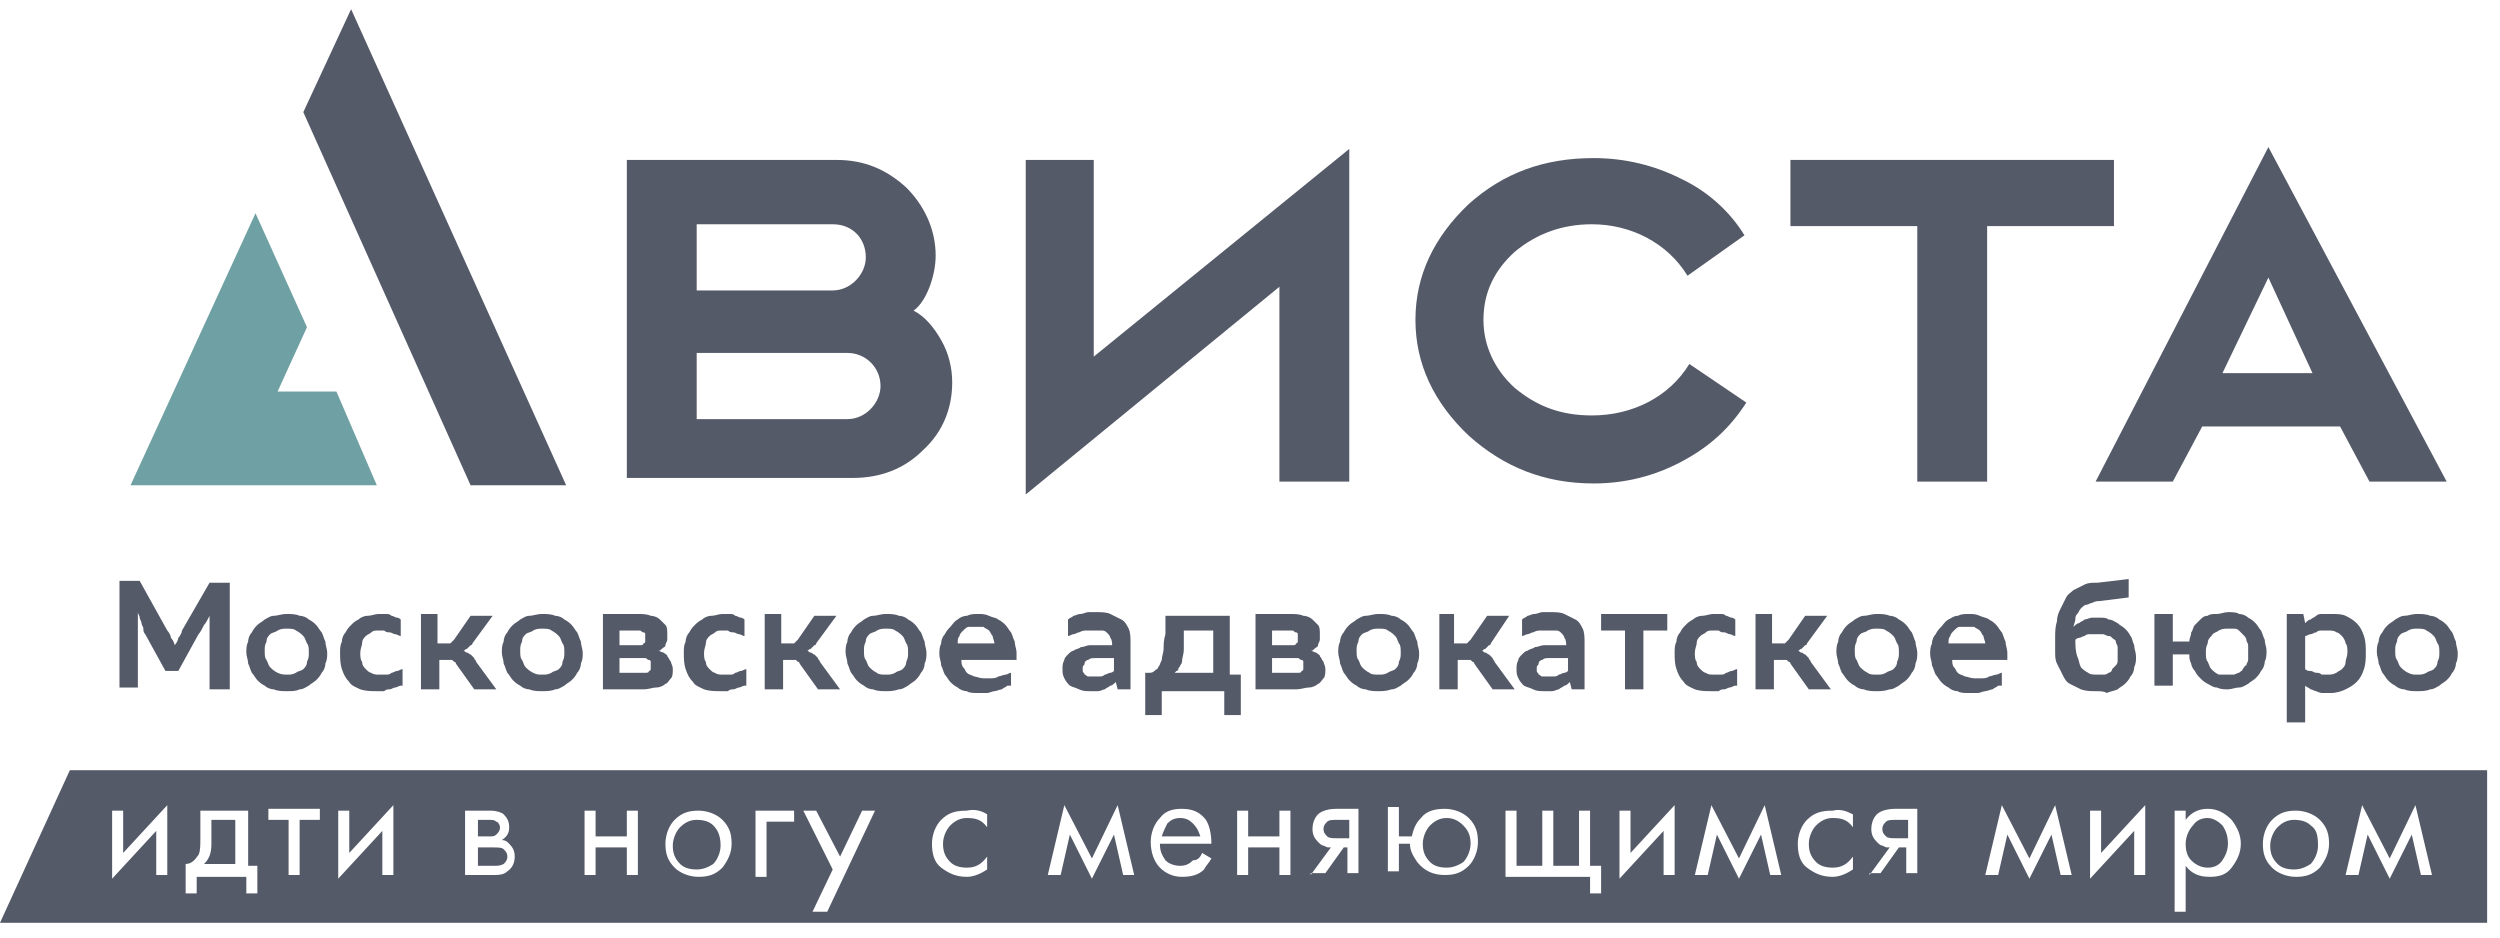
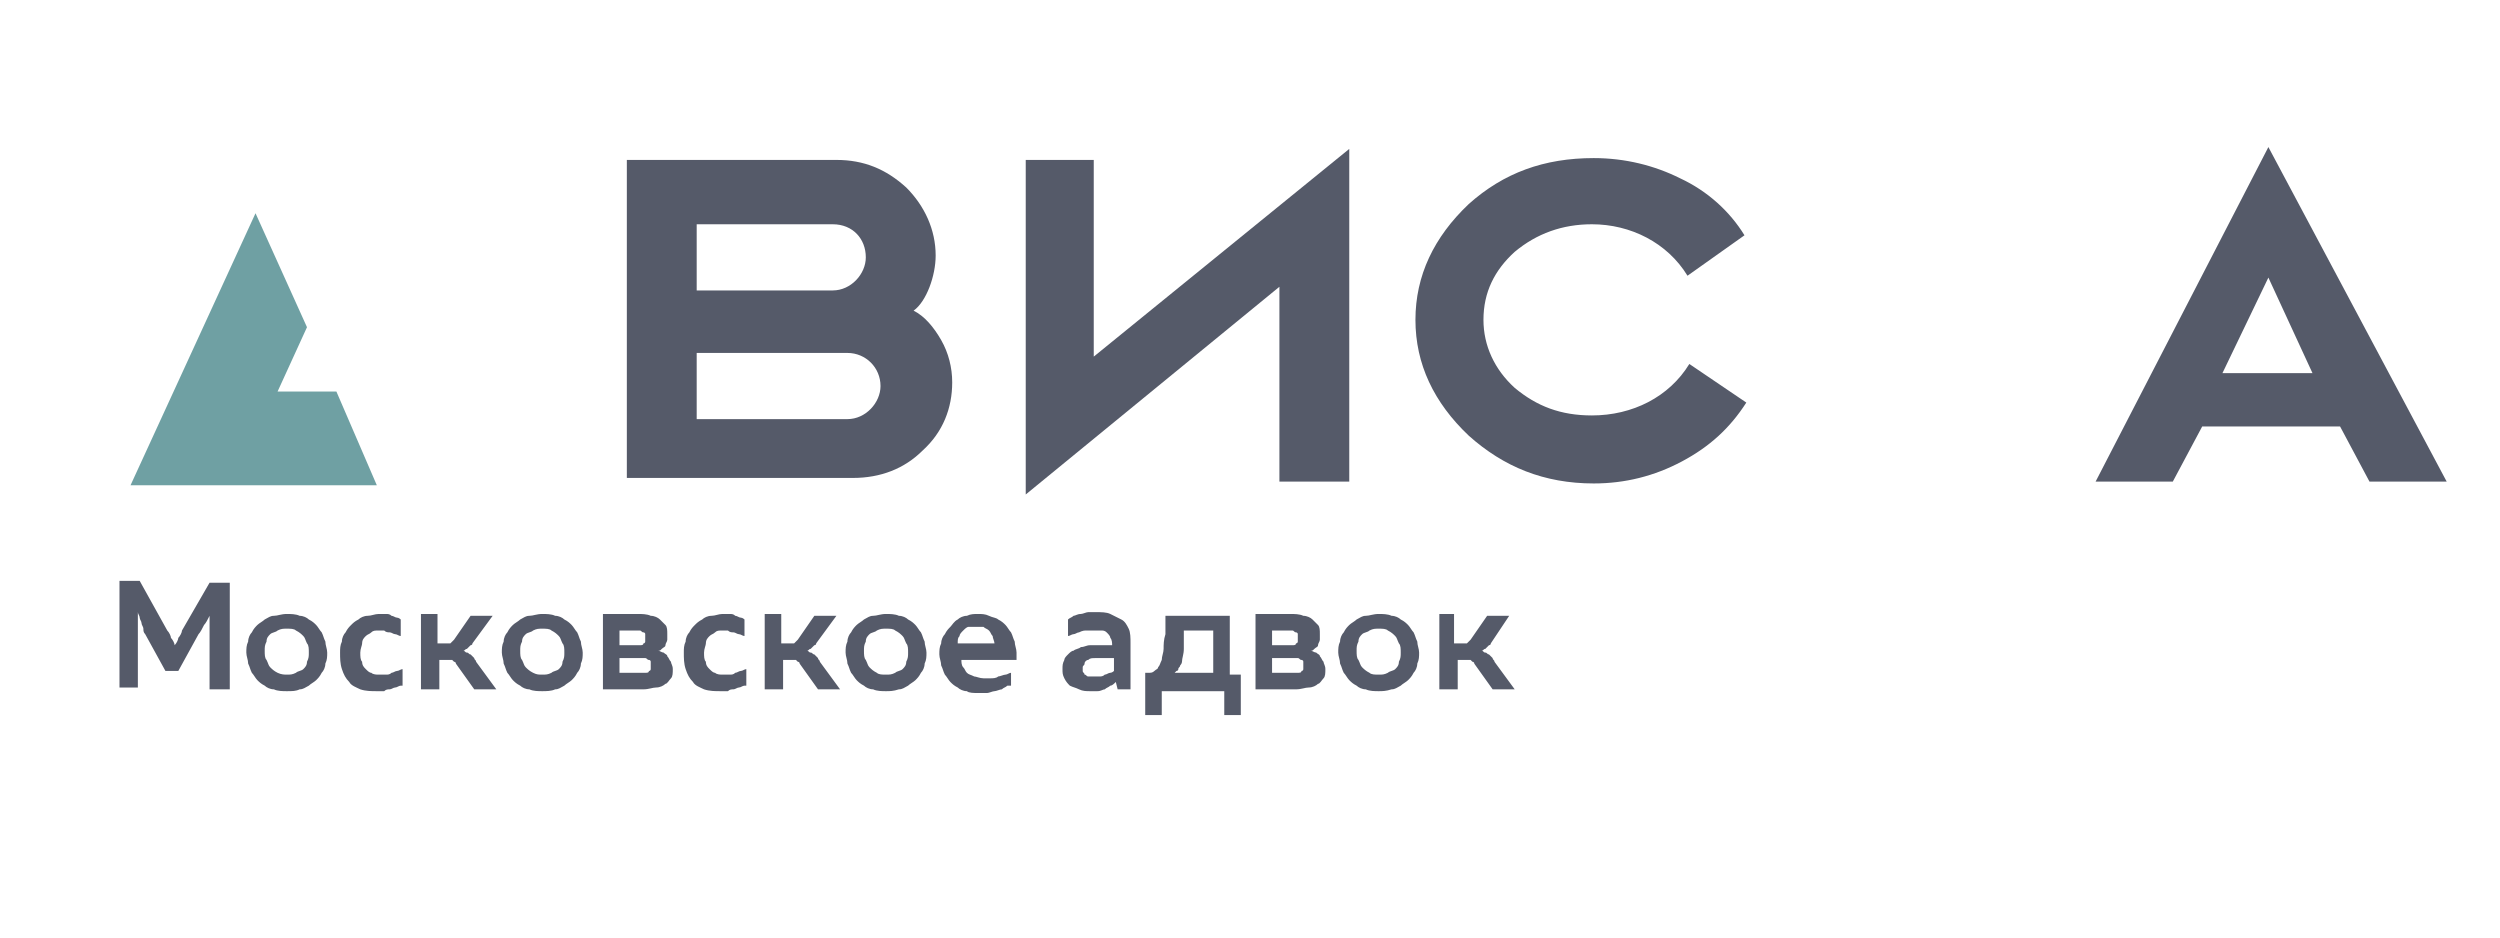
<svg xmlns="http://www.w3.org/2000/svg" width="136" height="51" viewBox="0 0 136 51" fill="none">
  <path d="M34.1 26.2V8.7H45.5C47 8.7 48.2 9.2 49.3 10.2C50.3 11.2 50.9 12.5 50.9 13.9C50.9 15 50.4 16.4 49.7 16.9C50.3 17.2 50.8 17.8 51.2 18.5C51.6 19.2 51.8 20 51.8 20.8C51.8 22.2 51.3 23.5 50.2 24.5C49.2 25.5 47.9 26 46.4 26H34.1V26.2ZM37.9 15.8H45.3C46.3 15.8 47.1 14.9 47.1 14C47.1 13 46.4 12.2 45.3 12.2H37.9V15.8ZM37.9 22.8H46.1C47.1 22.8 47.9 21.9 47.9 21C47.9 20 47.1 19.2 46.1 19.2H37.9V22.8Z" fill="#555A69" />
  <path d="M69.6 26.2H73.4V8.1L59.5 19.4V8.7H55.8V26.9L69.6 15.6V26.2Z" fill="#555A69" />
  <path d="M79.9 23.7C78 21.9 77 19.8 77 17.4C77 15 78 12.9 79.9 11.1C81.8 9.4 84 8.6 86.7 8.6C88.4 8.6 90 9 91.4 9.7C92.9 10.4 94.1 11.5 94.9 12.8L91.8 15C90.7 13.2 88.7 12.2 86.6 12.2C85 12.2 83.6 12.7 82.4 13.7C81.3 14.7 80.7 15.9 80.7 17.4C80.7 18.8 81.3 20.1 82.4 21.1C83.6 22.1 84.9 22.6 86.6 22.6C88.8 22.6 90.8 21.6 91.9 19.8L95 21.9C94.1 23.3 93 24.3 91.5 25.1C90 25.9 88.4 26.3 86.7 26.3C84 26.3 81.8 25.4 79.9 23.7Z" fill="#555A69" />
-   <path d="M104.3 26.2V12.3H97.4V8.7H115V12.3H108.1V26.2H104.3Z" fill="#555A69" />
  <path d="M119.8 23.2L118.2 26.2H114L123.4 8L133.1 26.2H128.9L127.3 23.2H119.8ZM123.4 15.1L120.9 20.3H125.8L123.4 15.1Z" fill="#555A69" />
  <path d="M11.4 37.5V34.5C11.4 34.3 11.4 34.2 11.4 34C11.4 33.8 11.4 33.7 11.4 33.5C11.3 33.7 11.2 33.9 11.1 34C11 34.2 10.9 34.4 10.8 34.5L9.7 36.5H9L7.9 34.5C7.8 34.4 7.8 34.3 7.8 34.2C7.8 34.1 7.7 34 7.7 33.9C7.7 33.8 7.6 33.7 7.6 33.6C7.6 33.5 7.5 33.4 7.5 33.3C7.5 33.5 7.5 33.6 7.5 33.8C7.5 34 7.5 34.1 7.5 34.3V37.4H6.5V31.6H7.6L9.1 34.3C9.2 34.4 9.3 34.6 9.3 34.7C9.4 34.8 9.5 35 9.5 35.1C9.6 35 9.7 34.8 9.7 34.7C9.8 34.6 9.9 34.4 9.9 34.3L11.4 31.7H12.5V37.5H11.4ZM15.6 37.6C15.4 37.6 15.1 37.6 14.9 37.5C14.7 37.5 14.5 37.4 14.4 37.3C14.2 37.2 14.1 37.1 14 37C13.9 36.9 13.8 36.7 13.7 36.6C13.6 36.4 13.6 36.3 13.5 36.1C13.5 35.9 13.4 35.7 13.4 35.5C13.4 35.3 13.4 35.1 13.5 34.9C13.5 34.7 13.6 34.5 13.7 34.4C13.8 34.2 13.9 34.1 14 34C14.1 33.9 14.3 33.8 14.4 33.7C14.6 33.6 14.7 33.5 14.9 33.5C15.1 33.5 15.3 33.4 15.6 33.4C15.8 33.4 16.1 33.4 16.3 33.5C16.5 33.5 16.7 33.6 16.8 33.7C17 33.8 17.1 33.9 17.2 34C17.3 34.1 17.4 34.3 17.5 34.4C17.6 34.6 17.6 34.7 17.7 34.9C17.7 35.1 17.8 35.3 17.8 35.5C17.8 35.7 17.8 35.9 17.7 36.1C17.7 36.3 17.6 36.5 17.5 36.6C17.4 36.8 17.3 36.9 17.2 37C17.1 37.1 16.9 37.2 16.8 37.3C16.6 37.4 16.5 37.5 16.3 37.5C16.1 37.6 15.9 37.6 15.6 37.6ZM15.6 36.7C15.8 36.7 15.9 36.7 16.1 36.6C16.2 36.5 16.4 36.5 16.5 36.4C16.6 36.3 16.7 36.2 16.7 36C16.8 35.8 16.8 35.7 16.8 35.5C16.8 35.3 16.8 35.1 16.7 35C16.6 34.8 16.6 34.7 16.5 34.6C16.4 34.5 16.3 34.4 16.1 34.3C16 34.2 15.8 34.2 15.6 34.2C15.4 34.2 15.3 34.2 15.1 34.3C15 34.4 14.8 34.4 14.7 34.5C14.6 34.6 14.5 34.7 14.5 34.9C14.4 35.1 14.4 35.2 14.4 35.4C14.4 35.6 14.4 35.8 14.5 35.9C14.6 36.1 14.6 36.2 14.7 36.3C14.8 36.4 14.9 36.5 15.1 36.6C15.3 36.7 15.5 36.7 15.6 36.7ZM21.8 37.3C21.7 37.3 21.6 37.4 21.5 37.4C21.4 37.4 21.3 37.5 21.2 37.5C21.1 37.5 21 37.5 20.9 37.6C20.8 37.6 20.7 37.6 20.5 37.6C20.2 37.6 19.9 37.6 19.6 37.5C19.4 37.4 19.1 37.3 19 37.1C18.8 36.9 18.7 36.7 18.6 36.4C18.5 36.1 18.5 35.8 18.5 35.5C18.5 35.3 18.5 35.1 18.6 34.9C18.6 34.7 18.7 34.5 18.8 34.4C18.9 34.2 19 34.1 19.1 34C19.2 33.9 19.3 33.8 19.5 33.7C19.6 33.6 19.8 33.5 20 33.5C20.2 33.5 20.4 33.4 20.6 33.4C20.7 33.4 20.8 33.4 21 33.4C21.1 33.4 21.2 33.4 21.3 33.5C21.4 33.5 21.5 33.6 21.6 33.6C21.7 33.6 21.8 33.7 21.8 33.7V34.6C21.7 34.6 21.6 34.5 21.5 34.5C21.4 34.5 21.3 34.4 21.2 34.4C21.1 34.4 21 34.4 20.9 34.3C20.8 34.3 20.7 34.3 20.6 34.3C20.4 34.3 20.3 34.3 20.2 34.4C20.1 34.5 20 34.5 19.9 34.6C19.8 34.7 19.7 34.8 19.7 35C19.7 35.1 19.6 35.3 19.6 35.5C19.6 35.7 19.6 35.9 19.7 36C19.7 36.2 19.8 36.3 19.9 36.4C20 36.5 20.1 36.6 20.2 36.6C20.3 36.7 20.5 36.7 20.6 36.7C20.7 36.7 20.8 36.7 21 36.7C21.1 36.7 21.2 36.7 21.3 36.6C21.4 36.6 21.5 36.5 21.6 36.5C21.7 36.5 21.8 36.4 21.9 36.4V37.3H21.8ZM22.8 33.4H23.8V35H24.2C24.3 35 24.3 35 24.4 35C24.5 35 24.5 35 24.5 35L24.6 34.9L24.7 34.8L25.6 33.5H26.8L25.7 35C25.7 35.1 25.6 35.1 25.6 35.1L25.5 35.2L25.4 35.3C25.3 35.3 25.3 35.4 25.2 35.4C25.3 35.4 25.3 35.5 25.4 35.5C25.5 35.5 25.5 35.6 25.6 35.6C25.7 35.7 25.7 35.7 25.8 35.8C25.8 35.9 25.9 35.9 25.9 36L27 37.5H25.8L24.8 36.1C24.8 36 24.7 36 24.7 36L24.6 35.9H24.5C24.4 35.9 24.4 35.9 24.3 35.9H23.9V37.5H22.9V33.4H22.8ZM29.5 37.6C29.3 37.6 29 37.6 28.8 37.5C28.6 37.5 28.4 37.4 28.3 37.3C28.1 37.2 28 37.1 27.9 37C27.8 36.9 27.7 36.7 27.6 36.6C27.5 36.4 27.5 36.3 27.4 36.1C27.4 35.9 27.3 35.7 27.3 35.5C27.3 35.3 27.3 35.1 27.4 34.9C27.4 34.7 27.5 34.5 27.6 34.4C27.7 34.2 27.8 34.1 27.9 34C28 33.9 28.2 33.8 28.3 33.7C28.5 33.6 28.6 33.5 28.8 33.5C29 33.5 29.2 33.4 29.5 33.4C29.7 33.4 30 33.4 30.2 33.5C30.4 33.5 30.6 33.6 30.7 33.7C30.9 33.8 31 33.9 31.1 34C31.2 34.1 31.3 34.3 31.4 34.4C31.5 34.6 31.5 34.7 31.6 34.9C31.6 35.1 31.7 35.3 31.7 35.5C31.7 35.7 31.7 35.9 31.6 36.1C31.6 36.3 31.5 36.5 31.4 36.6C31.3 36.8 31.2 36.9 31.1 37C31 37.1 30.8 37.2 30.7 37.3C30.5 37.4 30.4 37.5 30.2 37.5C30 37.6 29.7 37.6 29.5 37.6ZM29.5 36.7C29.7 36.7 29.8 36.7 30 36.6C30.1 36.5 30.3 36.5 30.4 36.4C30.5 36.3 30.6 36.2 30.6 36C30.7 35.8 30.7 35.7 30.7 35.5C30.7 35.3 30.7 35.1 30.6 35C30.5 34.8 30.5 34.7 30.4 34.6C30.3 34.5 30.2 34.4 30 34.3C29.9 34.2 29.7 34.2 29.5 34.2C29.3 34.2 29.2 34.2 29 34.3C28.9 34.4 28.7 34.4 28.6 34.5C28.5 34.6 28.4 34.7 28.4 34.9C28.3 35.1 28.3 35.2 28.3 35.4C28.3 35.6 28.3 35.8 28.4 35.9C28.5 36.1 28.5 36.2 28.6 36.3C28.7 36.4 28.8 36.5 29 36.6C29.2 36.7 29.3 36.7 29.5 36.7ZM32.7 33.4H34.7C34.9 33.4 35.2 33.4 35.4 33.5C35.6 33.5 35.8 33.6 35.9 33.7C36 33.8 36.1 33.9 36.2 34C36.3 34.1 36.3 34.3 36.3 34.5C36.3 34.6 36.3 34.7 36.3 34.8C36.3 34.9 36.2 35 36.2 35.1C36.2 35.2 36.1 35.2 36 35.3C35.9 35.4 35.9 35.4 35.8 35.4C35.9 35.4 36 35.5 36.1 35.5C36.2 35.6 36.3 35.6 36.3 35.7C36.4 35.8 36.4 35.9 36.5 36C36.5 36.1 36.6 36.2 36.6 36.4C36.6 36.6 36.6 36.8 36.5 36.9C36.4 37 36.3 37.2 36.2 37.2C36.1 37.3 35.9 37.4 35.7 37.4C35.5 37.4 35.3 37.5 35 37.5H32.8V33.4H32.7ZM33.7 35.8V36.6H34.8C34.9 36.6 35 36.6 35.1 36.6C35.2 36.6 35.3 36.6 35.3 36.5C35.4 36.5 35.4 36.4 35.4 36.4C35.4 36.3 35.4 36.3 35.4 36.2C35.4 36.1 35.4 36.1 35.4 36C35.4 35.9 35.3 35.9 35.3 35.9C35.2 35.9 35.2 35.8 35.1 35.8C35 35.8 34.9 35.8 34.8 35.8H33.7ZM33.7 34.3V35.1H34.5C34.6 35.1 34.7 35.1 34.8 35.1C34.9 35.1 35 35.1 35 35C35.1 35 35.1 34.9 35.1 34.9C35.1 34.8 35.1 34.8 35.1 34.7C35.1 34.6 35.1 34.6 35.1 34.5C35.1 34.4 35 34.4 35 34.4C34.9 34.4 34.9 34.3 34.8 34.3C34.7 34.3 34.6 34.3 34.5 34.3H33.7ZM40.5 37.3C40.4 37.3 40.3 37.4 40.2 37.4C40.1 37.4 40 37.5 39.9 37.5C39.8 37.5 39.7 37.5 39.6 37.6C39.5 37.6 39.4 37.6 39.2 37.6C38.9 37.6 38.6 37.6 38.3 37.5C38.1 37.4 37.8 37.3 37.7 37.1C37.5 36.9 37.4 36.7 37.3 36.4C37.2 36.1 37.2 35.8 37.2 35.5C37.2 35.3 37.2 35.1 37.3 34.9C37.3 34.7 37.4 34.5 37.5 34.4C37.6 34.2 37.7 34.1 37.8 34C37.9 33.9 38 33.8 38.2 33.7C38.3 33.6 38.5 33.5 38.7 33.5C38.9 33.5 39.1 33.4 39.3 33.4C39.4 33.4 39.5 33.4 39.7 33.4C39.8 33.4 39.9 33.4 40 33.5C40.1 33.5 40.2 33.6 40.3 33.6C40.4 33.6 40.5 33.7 40.5 33.7V34.6C40.4 34.6 40.3 34.5 40.2 34.5C40.1 34.5 40 34.4 39.9 34.4C39.8 34.4 39.7 34.4 39.6 34.3C39.5 34.3 39.4 34.3 39.3 34.3C39.1 34.3 39 34.3 38.9 34.4C38.8 34.5 38.7 34.5 38.6 34.6C38.5 34.7 38.4 34.8 38.4 35C38.4 35.1 38.3 35.3 38.3 35.5C38.3 35.7 38.3 35.9 38.4 36C38.4 36.2 38.5 36.3 38.6 36.4C38.7 36.5 38.8 36.6 38.9 36.6C39 36.7 39.2 36.7 39.3 36.7C39.4 36.7 39.5 36.7 39.7 36.7C39.8 36.7 39.9 36.7 40 36.6C40.1 36.6 40.2 36.5 40.3 36.5C40.4 36.5 40.5 36.4 40.6 36.4V37.3H40.5ZM41.5 33.4H42.5V35H42.9C43 35 43 35 43.1 35C43.2 35 43.2 35 43.2 35L43.3 34.9L43.4 34.8L44.3 33.5H45.5L44.4 35C44.4 35.1 44.3 35.1 44.3 35.1L44.2 35.2L44.1 35.3C44 35.3 44 35.4 43.9 35.4C44 35.4 44 35.5 44.1 35.5C44.2 35.5 44.2 35.6 44.3 35.6C44.4 35.7 44.4 35.7 44.5 35.8C44.5 35.9 44.6 35.9 44.6 36L45.7 37.5H44.5L43.5 36.1C43.5 36 43.4 36 43.4 36L43.3 35.9H43.2C43.1 35.9 43.1 35.9 43 35.9H42.6V37.5H41.6V33.4H41.5ZM48.2 37.6C48 37.6 47.7 37.6 47.5 37.5C47.3 37.5 47.1 37.4 47 37.3C46.8 37.2 46.7 37.1 46.6 37C46.5 36.9 46.4 36.7 46.3 36.6C46.2 36.4 46.2 36.3 46.1 36.1C46.1 35.9 46 35.7 46 35.5C46 35.3 46 35.1 46.1 34.9C46.1 34.7 46.2 34.5 46.3 34.4C46.4 34.2 46.5 34.1 46.6 34C46.7 33.9 46.9 33.8 47 33.7C47.2 33.6 47.3 33.5 47.5 33.5C47.7 33.5 47.9 33.4 48.2 33.4C48.4 33.4 48.7 33.4 48.9 33.5C49.1 33.5 49.3 33.6 49.4 33.7C49.6 33.8 49.7 33.9 49.8 34C49.9 34.1 50 34.3 50.1 34.4C50.2 34.6 50.2 34.7 50.3 34.9C50.3 35.1 50.4 35.3 50.4 35.5C50.4 35.7 50.4 35.9 50.3 36.1C50.3 36.3 50.2 36.5 50.1 36.6C50 36.8 49.9 36.9 49.8 37C49.7 37.1 49.5 37.2 49.4 37.3C49.2 37.4 49.1 37.5 48.9 37.5C48.6 37.6 48.4 37.6 48.2 37.6ZM48.2 36.7C48.4 36.7 48.5 36.7 48.7 36.6C48.8 36.5 49 36.5 49.1 36.4C49.2 36.3 49.3 36.2 49.3 36C49.4 35.8 49.4 35.7 49.4 35.5C49.4 35.3 49.4 35.1 49.3 35C49.2 34.8 49.2 34.7 49.1 34.6C49 34.5 48.9 34.4 48.7 34.3C48.6 34.2 48.4 34.2 48.2 34.2C48 34.2 47.9 34.2 47.7 34.3C47.6 34.4 47.4 34.4 47.3 34.5C47.2 34.6 47.1 34.7 47.1 34.9C47 35.1 47 35.2 47 35.4C47 35.6 47 35.8 47.1 35.9C47.2 36.1 47.2 36.2 47.3 36.3C47.4 36.4 47.5 36.5 47.7 36.6C47.8 36.7 48 36.7 48.2 36.7ZM54.8 37.3C54.7 37.4 54.6 37.4 54.5 37.5C54.4 37.5 54.2 37.6 54.1 37.6C54 37.6 53.8 37.7 53.7 37.7C53.5 37.7 53.4 37.7 53.2 37.7C53 37.7 52.7 37.7 52.6 37.6C52.4 37.6 52.2 37.5 52.1 37.4C51.9 37.3 51.8 37.2 51.7 37.1C51.6 37 51.5 36.8 51.4 36.7C51.3 36.5 51.3 36.4 51.2 36.2C51.2 36 51.1 35.8 51.1 35.6C51.1 35.4 51.1 35.2 51.2 35C51.2 34.8 51.3 34.6 51.4 34.5C51.5 34.3 51.6 34.2 51.7 34.1C51.8 34 51.9 33.8 52.1 33.7C52.2 33.6 52.4 33.5 52.6 33.5C52.8 33.4 53 33.4 53.2 33.4C53.4 33.4 53.6 33.4 53.8 33.5C54 33.6 54.2 33.6 54.3 33.7C54.5 33.8 54.6 33.9 54.7 34C54.8 34.1 54.9 34.3 55 34.4C55.1 34.6 55.1 34.7 55.2 34.9C55.2 35.1 55.3 35.3 55.3 35.5V35.6V35.7V35.8V35.9H52.3C52.3 36 52.3 36.2 52.4 36.3C52.5 36.4 52.5 36.5 52.6 36.6C52.7 36.7 52.8 36.7 53 36.8C53.1 36.8 53.3 36.9 53.5 36.9C53.6 36.9 53.8 36.9 53.9 36.9C54 36.9 54.2 36.9 54.3 36.8C54.4 36.8 54.6 36.7 54.7 36.7C54.8 36.7 54.9 36.6 55 36.6V37.3H54.8ZM54.1 35C54.1 34.9 54 34.7 54 34.6C53.9 34.5 53.9 34.4 53.8 34.3C53.7 34.2 53.6 34.2 53.5 34.1C53.4 34.1 53.3 34.1 53.1 34.1C53 34.1 52.9 34.1 52.7 34.1C52.6 34.1 52.5 34.2 52.4 34.3C52.3 34.4 52.2 34.5 52.2 34.6C52.1 34.7 52.1 34.8 52.1 35H54.1ZM60.8 37.5L60.7 37.1C60.6 37.2 60.5 37.3 60.4 37.3C60.3 37.4 60.2 37.4 60.1 37.5C60 37.5 59.9 37.6 59.7 37.6C59.6 37.6 59.4 37.6 59.3 37.6C59.1 37.6 58.9 37.6 58.7 37.5C58.5 37.4 58.4 37.4 58.2 37.3C58.1 37.2 58 37.1 57.9 36.9C57.8 36.7 57.8 36.6 57.8 36.4C57.8 36.2 57.8 36.1 57.9 35.9C57.9 35.8 58 35.7 58.1 35.6C58.2 35.5 58.3 35.4 58.4 35.4C58.5 35.3 58.7 35.3 58.8 35.2C59 35.2 59.1 35.1 59.3 35.1C59.5 35.1 59.7 35.1 59.9 35.1C60 35.1 60.1 35.1 60.1 35.1C60.2 35.1 60.3 35.1 60.3 35.1C60.4 35.1 60.4 35.1 60.5 35.1C60.5 35 60.5 34.8 60.4 34.7C60.4 34.6 60.3 34.5 60.2 34.4C60.1 34.3 60 34.3 59.9 34.3C59.8 34.3 59.6 34.3 59.5 34.3C59.4 34.3 59.2 34.3 59.1 34.3C59 34.3 58.9 34.3 58.7 34.4C58.6 34.4 58.5 34.5 58.4 34.5C58.3 34.5 58.2 34.6 58.1 34.6V33.7C58.2 33.6 58.3 33.6 58.4 33.5C58.5 33.5 58.6 33.4 58.8 33.4C58.9 33.4 59.1 33.3 59.2 33.3C59.3 33.3 59.5 33.3 59.6 33.3C59.9 33.3 60.2 33.3 60.4 33.4C60.6 33.5 60.8 33.6 61 33.7C61.2 33.8 61.3 34 61.4 34.2C61.5 34.4 61.5 34.7 61.5 35V37.5H60.8ZM60.7 35.8H60.2C60 35.8 59.8 35.8 59.6 35.8C59.4 35.8 59.3 35.8 59.2 35.9C59.1 35.9 59 36 59 36.1C59 36.2 58.9 36.2 58.9 36.3C58.9 36.4 58.9 36.4 58.9 36.5C58.9 36.6 59 36.6 59 36.7C59.1 36.7 59.1 36.8 59.2 36.8C59.3 36.8 59.4 36.8 59.5 36.8C59.6 36.8 59.7 36.8 59.8 36.8C59.9 36.8 60 36.8 60.1 36.7C60.2 36.7 60.3 36.6 60.4 36.6C60.5 36.6 60.6 36.5 60.6 36.5V35.8H60.7ZM62.3 36.6H62.5C62.6 36.6 62.7 36.6 62.8 36.5C62.9 36.4 63 36.4 63 36.3C63.1 36.2 63.1 36.1 63.2 35.9C63.2 35.7 63.3 35.5 63.3 35.3C63.3 35.1 63.3 34.8 63.4 34.5C63.4 34.2 63.4 33.8 63.4 33.5H66.9V36.7H67.5V38.9H66.6V37.6H63.2V38.9H62.3V36.6ZM64.4 34.3C64.4 34.7 64.4 35 64.4 35.3C64.4 35.6 64.3 35.8 64.3 36C64.3 36.1 64.2 36.2 64.2 36.2C64.2 36.3 64.1 36.3 64.1 36.4C64.1 36.5 64 36.5 64 36.5L63.9 36.6H66V34.3H64.4ZM68.2 33.4H70.2C70.4 33.4 70.7 33.4 70.9 33.5C71.1 33.5 71.3 33.6 71.4 33.7C71.5 33.8 71.6 33.9 71.7 34C71.8 34.1 71.8 34.3 71.8 34.5C71.8 34.6 71.8 34.7 71.8 34.8C71.8 34.9 71.7 35 71.7 35.1C71.7 35.2 71.6 35.2 71.5 35.3C71.4 35.4 71.4 35.4 71.3 35.4C71.4 35.4 71.5 35.5 71.6 35.5C71.7 35.6 71.8 35.6 71.8 35.7C71.9 35.8 71.9 35.9 72 36C72 36.1 72.1 36.2 72.1 36.4C72.1 36.6 72.1 36.8 72 36.9C71.9 37 71.8 37.2 71.7 37.2C71.6 37.3 71.4 37.4 71.2 37.4C71 37.4 70.8 37.5 70.5 37.5H68.3V33.4H68.2ZM69.2 35.8V36.6H70.3C70.4 36.6 70.5 36.6 70.6 36.6C70.7 36.6 70.8 36.6 70.8 36.5C70.9 36.5 70.9 36.4 70.9 36.4C70.9 36.3 70.9 36.3 70.9 36.2C70.9 36.1 70.9 36.1 70.9 36C70.9 35.9 70.8 35.9 70.8 35.9C70.7 35.9 70.7 35.8 70.6 35.8C70.5 35.8 70.4 35.8 70.3 35.8H69.2ZM69.2 34.3V35.1H70C70.1 35.1 70.2 35.1 70.3 35.1C70.4 35.1 70.5 35.1 70.5 35C70.6 35 70.6 34.9 70.6 34.9C70.6 34.8 70.6 34.8 70.6 34.7C70.6 34.6 70.6 34.6 70.6 34.5C70.6 34.4 70.5 34.4 70.5 34.4C70.4 34.4 70.4 34.3 70.3 34.3C70.2 34.3 70.1 34.3 70 34.3H69.2ZM75 37.6C74.8 37.6 74.5 37.6 74.3 37.5C74.1 37.5 73.9 37.4 73.8 37.3C73.6 37.2 73.5 37.1 73.4 37C73.3 36.9 73.2 36.7 73.1 36.6C73 36.4 73 36.3 72.9 36.1C72.9 35.9 72.8 35.7 72.8 35.5C72.8 35.3 72.8 35.1 72.9 34.9C72.9 34.7 73 34.5 73.1 34.4C73.2 34.2 73.3 34.1 73.4 34C73.5 33.9 73.7 33.8 73.8 33.7C74 33.6 74.1 33.5 74.3 33.5C74.5 33.5 74.7 33.4 75 33.4C75.2 33.4 75.5 33.4 75.7 33.5C75.9 33.5 76.1 33.6 76.2 33.7C76.4 33.8 76.5 33.9 76.6 34C76.7 34.1 76.8 34.3 76.9 34.4C77 34.6 77 34.7 77.1 34.9C77.1 35.1 77.2 35.3 77.2 35.5C77.2 35.7 77.2 35.9 77.1 36.1C77.1 36.3 77 36.5 76.9 36.6C76.8 36.8 76.7 36.9 76.6 37C76.5 37.1 76.3 37.2 76.2 37.3C76 37.4 75.9 37.5 75.7 37.5C75.4 37.6 75.2 37.6 75 37.6ZM75 36.7C75.2 36.7 75.3 36.7 75.5 36.6C75.6 36.5 75.8 36.5 75.9 36.4C76 36.3 76.1 36.2 76.1 36C76.2 35.8 76.2 35.7 76.2 35.5C76.2 35.3 76.2 35.1 76.1 35C76 34.8 76 34.7 75.9 34.6C75.8 34.5 75.7 34.4 75.5 34.3C75.4 34.2 75.2 34.2 75 34.2C74.8 34.2 74.7 34.2 74.5 34.3C74.4 34.4 74.2 34.4 74.1 34.5C74 34.6 73.9 34.7 73.9 34.9C73.8 35.1 73.8 35.2 73.8 35.4C73.8 35.6 73.8 35.8 73.9 35.9C74 36.1 74 36.2 74.1 36.3C74.2 36.4 74.3 36.5 74.5 36.6C74.6 36.7 74.8 36.7 75 36.7ZM78.1 33.4H79.1V35H79.5C79.6 35 79.6 35 79.7 35C79.8 35 79.8 35 79.8 35L79.9 34.9L80 34.8L80.9 33.5H82.1L81.1 35C81.1 35.1 81 35.1 81 35.1L80.9 35.2L80.8 35.3C80.7 35.3 80.7 35.4 80.6 35.4C80.7 35.4 80.7 35.5 80.8 35.5C80.9 35.5 80.9 35.6 81 35.6C81.1 35.7 81.1 35.7 81.2 35.8C81.2 35.9 81.3 35.9 81.3 36L82.4 37.5H81.2L80.2 36.1C80.2 36 80.1 36 80.1 36L80 35.9H79.9C79.8 35.9 79.8 35.9 79.7 35.9H79.3V37.5H78.3V33.4H78.1Z" fill="#555A69" />
-   <path d="M85.5 37.5L85.4 37.1C85.3 37.2 85.2 37.3 85.1 37.3C85 37.4 84.9 37.4 84.8 37.5C84.7 37.5 84.6 37.6 84.4 37.6C84.3 37.6 84.1 37.6 84 37.6C83.8 37.6 83.6 37.6 83.4 37.5C83.2 37.4 83.1 37.4 82.9 37.3C82.8 37.2 82.7 37.1 82.6 36.9C82.5 36.7 82.5 36.6 82.5 36.4C82.5 36.2 82.5 36.1 82.6 35.9C82.6 35.8 82.7 35.7 82.8 35.6C82.9 35.5 83 35.4 83.1 35.4C83.2 35.3 83.4 35.3 83.5 35.2C83.7 35.2 83.8 35.1 84 35.1C84.2 35.1 84.4 35.1 84.6 35.1C84.7 35.1 84.8 35.1 84.8 35.1C84.9 35.1 85 35.1 85 35.1C85.1 35.1 85.1 35.1 85.2 35.1C85.2 35 85.2 34.8 85.1 34.7C85.1 34.6 85 34.5 84.9 34.4C84.8 34.3 84.7 34.3 84.6 34.3C84.5 34.3 84.3 34.3 84.2 34.3C84.1 34.3 83.9 34.3 83.8 34.3C83.7 34.3 83.6 34.3 83.4 34.4C83.3 34.4 83.2 34.5 83.1 34.5C83 34.5 82.9 34.6 82.8 34.6V33.7C82.9 33.6 83 33.6 83.1 33.5C83.2 33.5 83.3 33.4 83.5 33.4C83.6 33.4 83.8 33.3 83.9 33.3C84 33.3 84.2 33.3 84.3 33.3C84.6 33.3 84.9 33.3 85.1 33.4C85.3 33.5 85.5 33.6 85.7 33.7C85.9 33.8 86 34 86.1 34.2C86.2 34.4 86.2 34.7 86.2 35V37.5H85.5ZM85.4 35.8H84.9C84.7 35.8 84.5 35.8 84.3 35.8C84.1 35.8 84 35.8 83.9 35.9C83.8 35.9 83.7 36 83.7 36.1C83.7 36.2 83.6 36.2 83.6 36.3C83.6 36.4 83.6 36.4 83.6 36.5C83.6 36.6 83.7 36.6 83.7 36.7C83.8 36.7 83.8 36.8 83.9 36.8C84 36.8 84.1 36.8 84.2 36.8C84.3 36.8 84.4 36.8 84.5 36.8C84.6 36.8 84.7 36.8 84.8 36.7C84.9 36.7 85 36.6 85.1 36.6C85.2 36.6 85.3 36.5 85.3 36.5V35.8H85.4ZM87.1 33.4H90.7V34.3H89.4V37.5H88.4V34.3H87.1V33.4ZM94.4 37.3C94.3 37.3 94.2 37.4 94.1 37.4C94 37.4 93.9 37.5 93.8 37.5C93.7 37.5 93.6 37.5 93.5 37.6C93.4 37.6 93.3 37.6 93.1 37.6C92.8 37.6 92.5 37.6 92.2 37.5C92 37.4 91.7 37.3 91.6 37.1C91.4 36.9 91.3 36.7 91.2 36.4C91.1 36.1 91.1 35.8 91.1 35.5C91.1 35.3 91.1 35.1 91.2 34.9C91.2 34.7 91.3 34.5 91.4 34.4C91.5 34.2 91.6 34.1 91.7 34C91.8 33.9 91.9 33.8 92.1 33.7C92.2 33.6 92.4 33.5 92.6 33.5C92.8 33.5 93 33.4 93.2 33.4C93.3 33.4 93.4 33.4 93.6 33.4C93.7 33.4 93.8 33.4 93.9 33.5C94 33.5 94.1 33.6 94.2 33.6C94.3 33.6 94.4 33.7 94.4 33.7V34.6C94.3 34.6 94.2 34.5 94.1 34.5C94 34.5 93.9 34.4 93.8 34.4C93.7 34.4 93.6 34.4 93.5 34.3C93.4 34.3 93.3 34.3 93.2 34.3C93 34.3 92.9 34.3 92.8 34.4C92.7 34.5 92.6 34.5 92.5 34.6C92.4 34.7 92.3 34.8 92.3 35C92.3 35.1 92.2 35.3 92.2 35.5C92.2 35.7 92.2 35.9 92.3 36C92.3 36.2 92.4 36.3 92.5 36.4C92.6 36.5 92.7 36.6 92.8 36.6C92.9 36.7 93.1 36.7 93.2 36.7C93.3 36.7 93.4 36.7 93.6 36.7C93.7 36.7 93.8 36.7 93.9 36.6C94 36.6 94.1 36.5 94.2 36.5C94.3 36.5 94.4 36.4 94.5 36.4V37.3H94.4ZM95.4 33.4H96.4V35H96.8C96.9 35 96.9 35 97 35C97.1 35 97.1 35 97.1 35L97.2 34.9L97.3 34.8L98.2 33.5H99.4L98.3 35C98.3 35.1 98.2 35.1 98.2 35.1L98.1 35.2L98 35.3C97.9 35.3 97.9 35.4 97.8 35.4C97.9 35.4 97.9 35.5 98 35.5C98.1 35.5 98.1 35.6 98.2 35.6C98.3 35.7 98.3 35.7 98.4 35.8C98.4 35.9 98.5 35.9 98.5 36L99.6 37.5H98.4L97.4 36.1C97.4 36 97.3 36 97.3 36L97.2 35.9H97.1C97 35.9 97 35.9 96.9 35.9H96.5V37.5H95.5V33.4H95.4ZM102.1 37.6C101.9 37.6 101.6 37.6 101.4 37.5C101.2 37.5 101 37.4 100.9 37.3C100.7 37.2 100.6 37.1 100.5 37C100.4 36.9 100.3 36.7 100.2 36.6C100.1 36.4 100.1 36.3 100 36.1C100 35.9 99.9 35.7 99.9 35.5C99.9 35.3 99.9 35.1 100 34.9C100 34.7 100.1 34.5 100.2 34.4C100.3 34.2 100.4 34.1 100.5 34C100.6 33.9 100.8 33.8 100.9 33.7C101.1 33.6 101.2 33.5 101.4 33.5C101.6 33.5 101.8 33.4 102.1 33.4C102.3 33.4 102.6 33.4 102.8 33.5C103 33.5 103.2 33.6 103.3 33.7C103.5 33.8 103.6 33.9 103.7 34C103.8 34.1 103.9 34.3 104 34.4C104.1 34.6 104.1 34.7 104.2 34.9C104.2 35.1 104.3 35.3 104.3 35.5C104.3 35.7 104.3 35.9 104.2 36.1C104.2 36.3 104.1 36.5 104 36.6C103.9 36.8 103.8 36.9 103.7 37C103.6 37.1 103.4 37.2 103.3 37.3C103.1 37.4 103 37.5 102.8 37.5C102.5 37.6 102.3 37.6 102.1 37.6ZM102.1 36.7C102.3 36.7 102.4 36.7 102.6 36.6C102.7 36.5 102.9 36.5 103 36.4C103.1 36.3 103.2 36.2 103.2 36C103.3 35.8 103.3 35.7 103.3 35.5C103.3 35.3 103.3 35.1 103.2 35C103.1 34.8 103.1 34.7 103 34.6C102.9 34.5 102.8 34.4 102.6 34.3C102.5 34.2 102.3 34.2 102.1 34.2C101.9 34.2 101.8 34.2 101.6 34.3C101.5 34.4 101.3 34.4 101.2 34.5C101.1 34.6 101 34.7 101 34.9C100.9 35.1 100.9 35.2 100.9 35.4C100.9 35.6 100.9 35.8 101 35.9C101.1 36.1 101.1 36.2 101.2 36.3C101.3 36.4 101.4 36.5 101.6 36.6C101.7 36.7 101.9 36.7 102.1 36.7ZM108.7 37.3C108.6 37.4 108.5 37.4 108.4 37.5C108.3 37.5 108.1 37.6 108 37.6C107.9 37.6 107.7 37.7 107.6 37.7C107.4 37.7 107.3 37.7 107.1 37.7C106.9 37.7 106.6 37.7 106.5 37.6C106.3 37.6 106.1 37.5 106 37.4C105.8 37.3 105.7 37.2 105.6 37.1C105.5 37 105.4 36.8 105.3 36.7C105.2 36.5 105.2 36.4 105.1 36.2C105.1 36 105 35.8 105 35.6C105 35.4 105 35.2 105.1 35C105.1 34.8 105.2 34.6 105.3 34.5C105.4 34.3 105.5 34.2 105.6 34.1C105.7 34 105.8 33.8 106 33.7C106.2 33.6 106.3 33.5 106.5 33.5C106.7 33.4 106.9 33.4 107.1 33.4C107.3 33.4 107.5 33.4 107.7 33.5C107.9 33.6 108.1 33.6 108.2 33.7C108.4 33.8 108.5 33.9 108.6 34C108.7 34.1 108.8 34.3 108.9 34.4C109 34.6 109 34.7 109.1 34.9C109.1 35.1 109.2 35.3 109.2 35.5V35.6V35.7V35.8V35.9H106.2C106.2 36 106.2 36.2 106.3 36.3C106.4 36.4 106.4 36.5 106.5 36.6C106.6 36.7 106.7 36.7 106.9 36.8C107 36.8 107.2 36.9 107.4 36.9C107.5 36.9 107.7 36.9 107.8 36.9C107.9 36.9 108.1 36.9 108.2 36.8C108.3 36.8 108.5 36.7 108.6 36.7C108.7 36.7 108.8 36.6 108.9 36.6V37.3H108.7ZM108 35C108 34.9 107.9 34.7 107.9 34.6C107.8 34.5 107.8 34.4 107.7 34.3C107.6 34.2 107.5 34.2 107.4 34.1C107.3 34.1 107.2 34.1 107 34.1C106.9 34.1 106.7 34.1 106.6 34.1C106.5 34.1 106.4 34.2 106.3 34.3C106.2 34.4 106.1 34.5 106.1 34.6C106 34.7 106 34.8 106 35H108ZM114 37.6C113.7 37.6 113.5 37.6 113.2 37.5C113 37.4 112.8 37.3 112.6 37.2C112.4 37.1 112.3 36.9 112.2 36.7C112.1 36.5 112 36.3 111.9 36.1C111.8 35.9 111.8 35.7 111.8 35.4C111.8 35.2 111.8 34.9 111.8 34.7C111.8 34.4 111.8 34.1 111.9 33.8C111.9 33.5 112 33.3 112.1 33.1C112.2 32.9 112.3 32.7 112.4 32.5C112.5 32.3 112.7 32.2 112.8 32.1C113 32 113.2 31.9 113.4 31.8C113.6 31.7 113.8 31.7 114.1 31.7L115.8 31.5V32.5L114.2 32.7C114.1 32.7 114 32.7 113.8 32.8C113.7 32.8 113.6 32.9 113.5 32.9C113.4 32.9 113.3 33 113.2 33.1C113.1 33.2 113.1 33.3 113 33.4C112.9 33.5 112.9 33.6 112.9 33.7C112.9 33.8 112.8 34 112.8 34.1C112.9 34 113 33.9 113.1 33.9C113.2 33.8 113.3 33.8 113.4 33.7C113.5 33.7 113.7 33.6 113.8 33.6C113.9 33.6 114.1 33.6 114.2 33.6C114.4 33.6 114.6 33.6 114.7 33.7C114.9 33.7 115 33.8 115.2 33.9C115.3 34 115.5 34.1 115.6 34.2C115.7 34.3 115.8 34.4 115.9 34.6C116 34.7 116 34.9 116.1 35.1C116.1 35.3 116.2 35.5 116.2 35.7C116.2 35.9 116.2 36.1 116.1 36.3C116.1 36.5 116 36.7 115.9 36.8C115.8 37 115.7 37.1 115.6 37.2C115.5 37.3 115.3 37.4 115.2 37.5C115 37.6 114.8 37.6 114.6 37.7C114.5 37.6 114.2 37.6 114 37.6ZM114.1 34.5C114 34.5 113.8 34.5 113.7 34.5C113.6 34.5 113.5 34.5 113.4 34.6C113.3 34.6 113.2 34.7 113.1 34.7C113 34.7 112.9 34.8 112.9 34.8C112.9 35.1 112.9 35.4 113 35.7C113.1 35.9 113.1 36.1 113.2 36.3C113.3 36.4 113.4 36.5 113.6 36.6C113.7 36.7 113.9 36.7 114.1 36.7C114.2 36.7 114.3 36.7 114.4 36.7C114.5 36.7 114.6 36.7 114.7 36.6C114.8 36.6 114.9 36.5 114.9 36.4C115 36.3 115 36.3 115.1 36.2C115.2 36.1 115.2 36 115.2 35.9C115.2 35.8 115.2 35.7 115.2 35.5C115.2 35.4 115.2 35.3 115.2 35.2C115.2 35.1 115.1 35 115.1 34.9C115.1 34.8 115 34.8 114.9 34.7C114.8 34.6 114.8 34.6 114.7 34.6C114.6 34.6 114.5 34.5 114.4 34.5C114.3 34.5 114.2 34.5 114.1 34.5ZM117.2 33.4H118.2V34.9H119.1C119.1 34.7 119.2 34.6 119.2 34.4C119.3 34.3 119.3 34.1 119.4 34C119.5 33.9 119.6 33.8 119.7 33.7C119.8 33.6 119.9 33.5 120.1 33.5C120.2 33.4 120.4 33.4 120.6 33.4C120.8 33.4 121 33.3 121.2 33.3C121.4 33.3 121.7 33.3 121.8 33.4C122 33.4 122.2 33.5 122.3 33.6C122.5 33.7 122.6 33.8 122.7 33.9C122.8 34 122.9 34.2 123 34.3C123.1 34.5 123.1 34.6 123.2 34.8C123.2 35 123.3 35.2 123.3 35.4C123.3 35.6 123.3 35.8 123.2 36C123.2 36.2 123.1 36.4 123 36.5C122.9 36.7 122.8 36.8 122.7 36.9C122.6 37 122.4 37.1 122.3 37.2C122.1 37.3 122 37.4 121.8 37.4C121.6 37.4 121.4 37.5 121.2 37.5C121 37.5 120.8 37.5 120.6 37.4C120.4 37.4 120.3 37.3 120.1 37.2C119.9 37.1 119.8 37 119.7 36.9C119.6 36.8 119.5 36.7 119.4 36.5C119.3 36.4 119.2 36.2 119.2 36.1C119.1 35.9 119.1 35.8 119.1 35.6H118.2V37.3H117.2V33.4ZM121.2 36.7C121.3 36.7 121.4 36.7 121.5 36.7C121.6 36.7 121.7 36.6 121.8 36.6C121.9 36.5 122 36.5 122 36.4C122.1 36.3 122.1 36.2 122.2 36.2C122.2 36.1 122.3 36 122.3 35.9C122.3 35.8 122.3 35.7 122.3 35.5C122.3 35.4 122.3 35.3 122.3 35.1C122.3 35 122.2 34.9 122.2 34.8C122.2 34.7 122.1 34.6 122 34.5C121.9 34.4 121.9 34.4 121.8 34.3C121.7 34.2 121.6 34.2 121.5 34.2C121.4 34.2 121.3 34.2 121.2 34.2C121 34.2 120.9 34.2 120.7 34.3C120.6 34.4 120.4 34.4 120.3 34.6C120.2 34.7 120.1 34.8 120.1 35C120 35.2 120 35.3 120 35.5C120 35.7 120 35.9 120.1 36C120.2 36.2 120.2 36.3 120.3 36.4C120.4 36.5 120.5 36.6 120.7 36.7C120.9 36.7 121.1 36.7 121.2 36.7ZM124.4 39.2V33.4H125.3L125.4 33.9C125.5 33.8 125.6 33.7 125.7 33.7C125.8 33.6 125.9 33.6 126 33.5C126.1 33.4 126.2 33.4 126.4 33.4C126.5 33.4 126.7 33.4 126.8 33.4C127.1 33.4 127.4 33.4 127.6 33.5C127.8 33.6 128 33.7 128.2 33.9C128.4 34.1 128.5 34.3 128.6 34.6C128.7 34.9 128.7 35.2 128.7 35.5C128.7 35.8 128.7 36.1 128.6 36.4C128.5 36.7 128.4 36.9 128.2 37.1C128 37.3 127.8 37.4 127.6 37.5C127.4 37.6 127.1 37.7 126.8 37.7C126.7 37.7 126.6 37.7 126.4 37.7C126.3 37.7 126.2 37.7 126 37.6C125.9 37.6 125.8 37.5 125.7 37.5C125.6 37.4 125.5 37.4 125.4 37.3V39.3H124.4V39.2ZM125.4 36.4C125.5 36.5 125.6 36.5 125.7 36.5C125.8 36.5 125.9 36.6 126 36.6C126.1 36.6 126.2 36.6 126.3 36.7C126.4 36.7 126.5 36.7 126.6 36.7C126.8 36.7 126.9 36.7 127.1 36.6C127.2 36.5 127.3 36.5 127.4 36.4C127.5 36.3 127.6 36.2 127.6 36C127.6 35.9 127.7 35.7 127.7 35.5C127.7 35.3 127.7 35.1 127.6 35C127.6 34.9 127.5 34.7 127.4 34.6C127.3 34.5 127.2 34.4 127.1 34.4C127 34.3 126.8 34.3 126.6 34.3C126.5 34.3 126.4 34.3 126.3 34.3C126.2 34.3 126.1 34.3 126 34.4C125.9 34.4 125.8 34.5 125.7 34.5C125.6 34.5 125.5 34.6 125.4 34.6V36.4ZM131.5 37.6C131.3 37.6 131 37.6 130.8 37.5C130.6 37.5 130.4 37.4 130.3 37.3C130.1 37.2 130 37.1 129.9 37C129.8 36.9 129.7 36.7 129.6 36.6C129.5 36.4 129.5 36.3 129.4 36.1C129.4 35.9 129.3 35.7 129.3 35.5C129.3 35.3 129.3 35.1 129.4 34.9C129.4 34.7 129.5 34.5 129.6 34.4C129.7 34.2 129.8 34.1 129.9 34C130 33.9 130.2 33.8 130.3 33.7C130.5 33.6 130.6 33.5 130.8 33.5C131 33.5 131.2 33.4 131.5 33.4C131.7 33.4 132 33.4 132.2 33.5C132.4 33.5 132.6 33.6 132.7 33.7C132.9 33.8 133 33.9 133.1 34C133.2 34.1 133.3 34.3 133.4 34.4C133.5 34.6 133.5 34.7 133.6 34.9C133.6 35.1 133.7 35.3 133.7 35.5C133.7 35.7 133.7 35.9 133.6 36.1C133.6 36.3 133.5 36.5 133.4 36.6C133.3 36.8 133.2 36.9 133.1 37C133 37.1 132.8 37.2 132.7 37.3C132.5 37.4 132.4 37.5 132.2 37.5C132 37.6 131.7 37.6 131.5 37.6ZM131.5 36.7C131.7 36.7 131.8 36.7 132 36.6C132.1 36.5 132.3 36.5 132.4 36.4C132.5 36.3 132.6 36.2 132.6 36C132.7 35.8 132.7 35.7 132.7 35.5C132.7 35.3 132.7 35.1 132.6 35C132.5 34.8 132.5 34.7 132.4 34.6C132.3 34.5 132.2 34.4 132 34.3C131.9 34.2 131.7 34.2 131.5 34.2C131.3 34.2 131.2 34.2 131 34.3C130.9 34.4 130.7 34.4 130.6 34.5C130.5 34.6 130.4 34.7 130.4 34.9C130.3 35.1 130.3 35.2 130.3 35.4C130.3 35.6 130.3 35.8 130.4 35.9C130.5 36.1 130.5 36.2 130.6 36.3C130.7 36.4 130.8 36.5 131 36.6C131.2 36.7 131.3 36.7 131.5 36.7Z" fill="#555A69" />
  <path fill-rule="evenodd" clip-rule="evenodd" d="M13.9 11.6L7.1 26.4H20.5L18.3 21.3H15.1L16.7 17.8L13.9 11.6Z" fill="#6FA0A3" />
-   <path fill-rule="evenodd" clip-rule="evenodd" d="M30.8 26.4H25.6L16.5 6.1L19.1 0.5L30.8 26.4Z" fill="#555A69" />
-   <path fill-rule="evenodd" clip-rule="evenodd" d="M135.3 41.9H3.8L0 50.2H135.3V41.9ZM6.1 44.1H6.7V46.4L9.1 43.8V47.6H8.5V45.2L6.1 47.8V44.1ZM11 44.1H13.5V47.1H14V48.6H13.4V47.7H10.7V48.6H10.1V47C10.4 47 10.6 46.8 10.8 46.5C10.9 46.3 10.9 46 10.9 45.6V44.1H11ZM12.8 47V44.6H11.5V45.9C11.5 46.4 11.4 46.7 11.1 47H12.8ZM17.4 44.6H16.3V47.6H15.7V44.6H14.6V44H17.4V44.6ZM18.4 44.1H19V46.4L21.4 43.8V47.6H20.8V45.2L18.4 47.8V44.1ZM25.4 44.1H26.7C27 44.1 27.3 44.2 27.4 44.3C27.6 44.5 27.7 44.7 27.7 45C27.7 45.3 27.6 45.5 27.3 45.7C27.5 45.7 27.6 45.8 27.7 45.9C27.9 46.1 28 46.3 28 46.6C28 46.9 27.9 47.2 27.6 47.4C27.4 47.6 27.1 47.6 26.8 47.6H25.3V44.1H25.4ZM26 45.5H26.6C26.8 45.5 26.9 45.5 27 45.4C27.1 45.3 27.2 45.2 27.2 45C27.2 44.9 27.1 44.7 27 44.7C26.9 44.6 26.8 44.6 26.5 44.6H26V45.5ZM26 47.1H26.8C27.1 47.1 27.2 47.1 27.4 47C27.5 46.9 27.6 46.8 27.6 46.6C27.6 46.4 27.5 46.3 27.4 46.2C27.3 46.1 27.1 46.1 26.8 46.1H26V47.1ZM31.8 47.6V44.1H32.4V45.5H34.1V44.1H34.7V47.6H34.1V46.1H32.4V47.6H31.8ZM39.3 47.2C38.9 47.6 38.5 47.7 38 47.7C37.5 47.7 37 47.5 36.7 47.2C36.3 46.8 36.2 46.4 36.2 45.9C36.2 45.4 36.4 44.9 36.7 44.6C37.1 44.2 37.5 44.1 38 44.1C38.5 44.1 39 44.3 39.3 44.6C39.7 45 39.8 45.4 39.8 45.9C39.8 46.4 39.6 46.8 39.3 47.2ZM38.8 44.9C38.6 44.7 38.3 44.6 37.9 44.6C37.6 44.6 37.3 44.7 37 45C36.8 45.2 36.6 45.6 36.6 46C36.6 46.4 36.7 46.7 37 47C37.2 47.2 37.5 47.3 37.9 47.3C38.2 47.3 38.5 47.2 38.8 47C39 46.8 39.2 46.4 39.2 46C39.2 45.4 39 45.1 38.8 44.9ZM41.1 47.6V44.1H43.2V44.7H41.7V47.7H41.1V47.6ZM44.2 49.6L45.3 47.3L43.7 44.1H44.4L45.7 46.6L46.9 44.1H47.6L45 49.6H44.2ZM53.7 44.3V45C53.4 44.6 53.1 44.5 52.6 44.5C52.3 44.5 52 44.6 51.7 44.9C51.5 45.1 51.3 45.5 51.3 45.9C51.3 46.3 51.4 46.6 51.7 46.9C51.9 47.1 52.2 47.2 52.6 47.2C53.1 47.2 53.4 47 53.7 46.6V47.3C53.4 47.5 53 47.7 52.6 47.7C52 47.7 51.6 47.5 51.2 47.2C50.8 46.9 50.7 46.4 50.7 45.9C50.7 45.4 50.9 44.9 51.2 44.6C51.6 44.2 52 44.1 52.6 44.1C53 44 53.4 44.1 53.7 44.3ZM57 47.6L57.9 43.8L59.4 46.7L60.8 43.8L61.7 47.6H61.1L60.6 45.4L59.4 47.8L58.2 45.4L57.7 47.6H57ZM65.4 46.4L65.9 46.7C65.8 46.9 65.6 47.1 65.5 47.3C65.2 47.6 64.8 47.7 64.3 47.7C63.8 47.7 63.4 47.5 63.1 47.2C62.8 46.9 62.6 46.4 62.6 45.8C62.6 45.3 62.8 44.8 63.1 44.5C63.4 44.1 63.8 44 64.3 44C64.9 44 65.3 44.2 65.6 44.6C65.8 44.9 65.9 45.4 65.9 45.9H63.1C63.1 46.3 63.2 46.5 63.4 46.8C63.6 47 63.9 47.1 64.2 47.1C64.5 47.1 64.7 47 64.9 46.8C65.2 46.8 65.3 46.6 65.4 46.4ZM63.2 45.5H65.3C65.2 45.2 65.1 45 64.9 44.8C64.7 44.6 64.5 44.5 64.2 44.5C63.9 44.5 63.7 44.6 63.5 44.8C63.4 45 63.3 45.2 63.2 45.5ZM67.3 47.6V44.1H67.9V45.5H69.6V44.1H70.2V47.6H69.6V46.1H67.9V47.6H67.3ZM71.3 47.6L72.4 46.1H72.3C72.2 46.1 72.2 46.1 72 46C71.9 46 71.8 45.9 71.7 45.8C71.5 45.6 71.4 45.4 71.4 45.1C71.4 44.8 71.5 44.5 71.7 44.3C71.9 44.1 72.3 44 72.7 44H73.9V47.5H73.3V46.1H73.1L72.1 47.5H71.3V47.6ZM73.4 45.7V44.6H72.8C72.5 44.6 72.3 44.6 72.2 44.7C72.1 44.8 72 44.9 72 45.1C72 45.3 72.1 45.4 72.2 45.5C72.3 45.6 72.5 45.6 72.7 45.6H73.4V45.7ZM76.2 45.5H76.8C76.9 45.1 77 44.8 77.3 44.5C77.6 44.1 78.1 44 78.6 44C79.1 44 79.6 44.2 79.9 44.5C80.3 44.9 80.4 45.3 80.4 45.8C80.4 46.3 80.2 46.8 79.9 47.1C79.5 47.5 79.1 47.6 78.6 47.6C78 47.6 77.5 47.4 77.1 46.9C76.9 46.6 76.7 46.3 76.7 45.9H76.1V47.4H75.5V43.9H76.1V45.5H76.2ZM78.7 44.5C78.4 44.5 78.1 44.6 77.8 44.9C77.6 45.1 77.4 45.5 77.4 45.9C77.4 46.3 77.5 46.6 77.8 46.9C78 47.1 78.3 47.2 78.7 47.2C79 47.2 79.3 47.1 79.6 46.9C79.8 46.7 80 46.3 80 45.9C80 45.5 79.9 45.2 79.6 44.9C79.3 44.6 79 44.5 78.7 44.5ZM81.9 47.6V44.1H82.5V47.1H83.9V44.1H84.5V47.1H85.9V44.1H86.5V47.1H87.1V48.6H86.5V47.7H81.9V47.6ZM88.1 44.1H88.7V46.4L91.1 43.8V47.6H90.5V45.2L88.1 47.8V44.1ZM92.2 47.6L93.1 43.8L94.6 46.7L96 43.8L96.9 47.6H96.3L95.8 45.4L94.6 47.8L93.4 45.4L92.9 47.6H92.2ZM100.8 44.3V45C100.5 44.6 100.2 44.5 99.7 44.5C99.4 44.5 99.1 44.6 98.8 44.9C98.6 45.1 98.4 45.5 98.4 45.9C98.4 46.3 98.5 46.6 98.8 46.9C99 47.1 99.3 47.2 99.7 47.2C100.2 47.2 100.5 47 100.8 46.6V47.3C100.5 47.5 100.1 47.7 99.7 47.7C99.1 47.7 98.7 47.5 98.3 47.2C97.9 46.9 97.8 46.4 97.8 45.9C97.8 45.4 98 44.9 98.3 44.6C98.7 44.2 99.1 44.1 99.7 44.1C100.1 44 100.4 44.1 100.8 44.3ZM101.7 47.6L102.8 46.1H102.7C102.6 46.1 102.6 46.1 102.4 46C102.3 46 102.2 45.9 102.1 45.8C101.9 45.6 101.8 45.4 101.8 45.1C101.8 44.8 101.9 44.5 102.1 44.3C102.3 44.1 102.7 44 103.1 44H104.3V47.5H103.7V46.1H103.3L102.3 47.5H101.7V47.6ZM103.8 45.7V44.6H103.2C102.9 44.6 102.7 44.6 102.6 44.7C102.5 44.8 102.4 44.9 102.4 45.1C102.4 45.3 102.5 45.4 102.6 45.5C102.7 45.6 102.9 45.6 103.1 45.6H103.8V45.7ZM108 47.6L108.9 43.8L110.4 46.7L111.8 43.8L112.7 47.6H112.1L111.6 45.4L110.4 47.8L109.2 45.4L108.7 47.6H108ZM113.7 44.1H114.3V46.4L116.7 43.8V47.6H116.1V45.2L113.7 47.8V44.1ZM118.9 47.1V49.6H118.3V44.1H118.9V44.6C119.2 44.2 119.6 44 120.1 44C120.6 44 121 44.2 121.4 44.6C121.7 45 121.9 45.4 121.9 45.9C121.9 46.4 121.7 46.8 121.4 47.2C121.1 47.6 120.7 47.7 120.2 47.7C119.6 47.7 119.2 47.5 118.9 47.1ZM120.1 47.2C120.4 47.2 120.7 47.1 120.9 46.8C121.1 46.5 121.2 46.2 121.2 45.9C121.2 45.5 121.1 45.2 120.9 44.9C120.7 44.7 120.4 44.5 120.1 44.5C119.8 44.5 119.5 44.6 119.3 44.9C119.1 45.1 118.9 45.5 118.9 45.9C118.9 46.3 119 46.6 119.2 46.8C119.4 47 119.7 47.2 120.1 47.2ZM126.2 47.2C125.8 47.6 125.4 47.7 124.9 47.7C124.4 47.7 123.9 47.5 123.6 47.2C123.2 46.8 123.1 46.4 123.1 45.9C123.1 45.4 123.3 44.9 123.6 44.6C124 44.2 124.4 44.1 124.9 44.1C125.4 44.1 125.9 44.3 126.2 44.6C126.6 45 126.7 45.4 126.7 45.9C126.7 46.4 126.5 46.8 126.2 47.2ZM125.7 44.9C125.5 44.7 125.2 44.6 124.8 44.6C124.5 44.6 124.2 44.7 123.9 45C123.7 45.2 123.5 45.6 123.5 46C123.5 46.4 123.6 46.7 123.9 47C124.1 47.2 124.4 47.3 124.8 47.3C125.1 47.3 125.4 47.2 125.7 47C125.9 46.8 126.1 46.4 126.1 46C126.1 45.4 126 45.1 125.7 44.9ZM127.6 47.6L128.5 43.8L130 46.7L131.4 43.8L132.3 47.6H131.7L131.2 45.4L130 47.8L128.8 45.4L128.3 47.6H127.6Z" fill="#555A69" />
</svg>